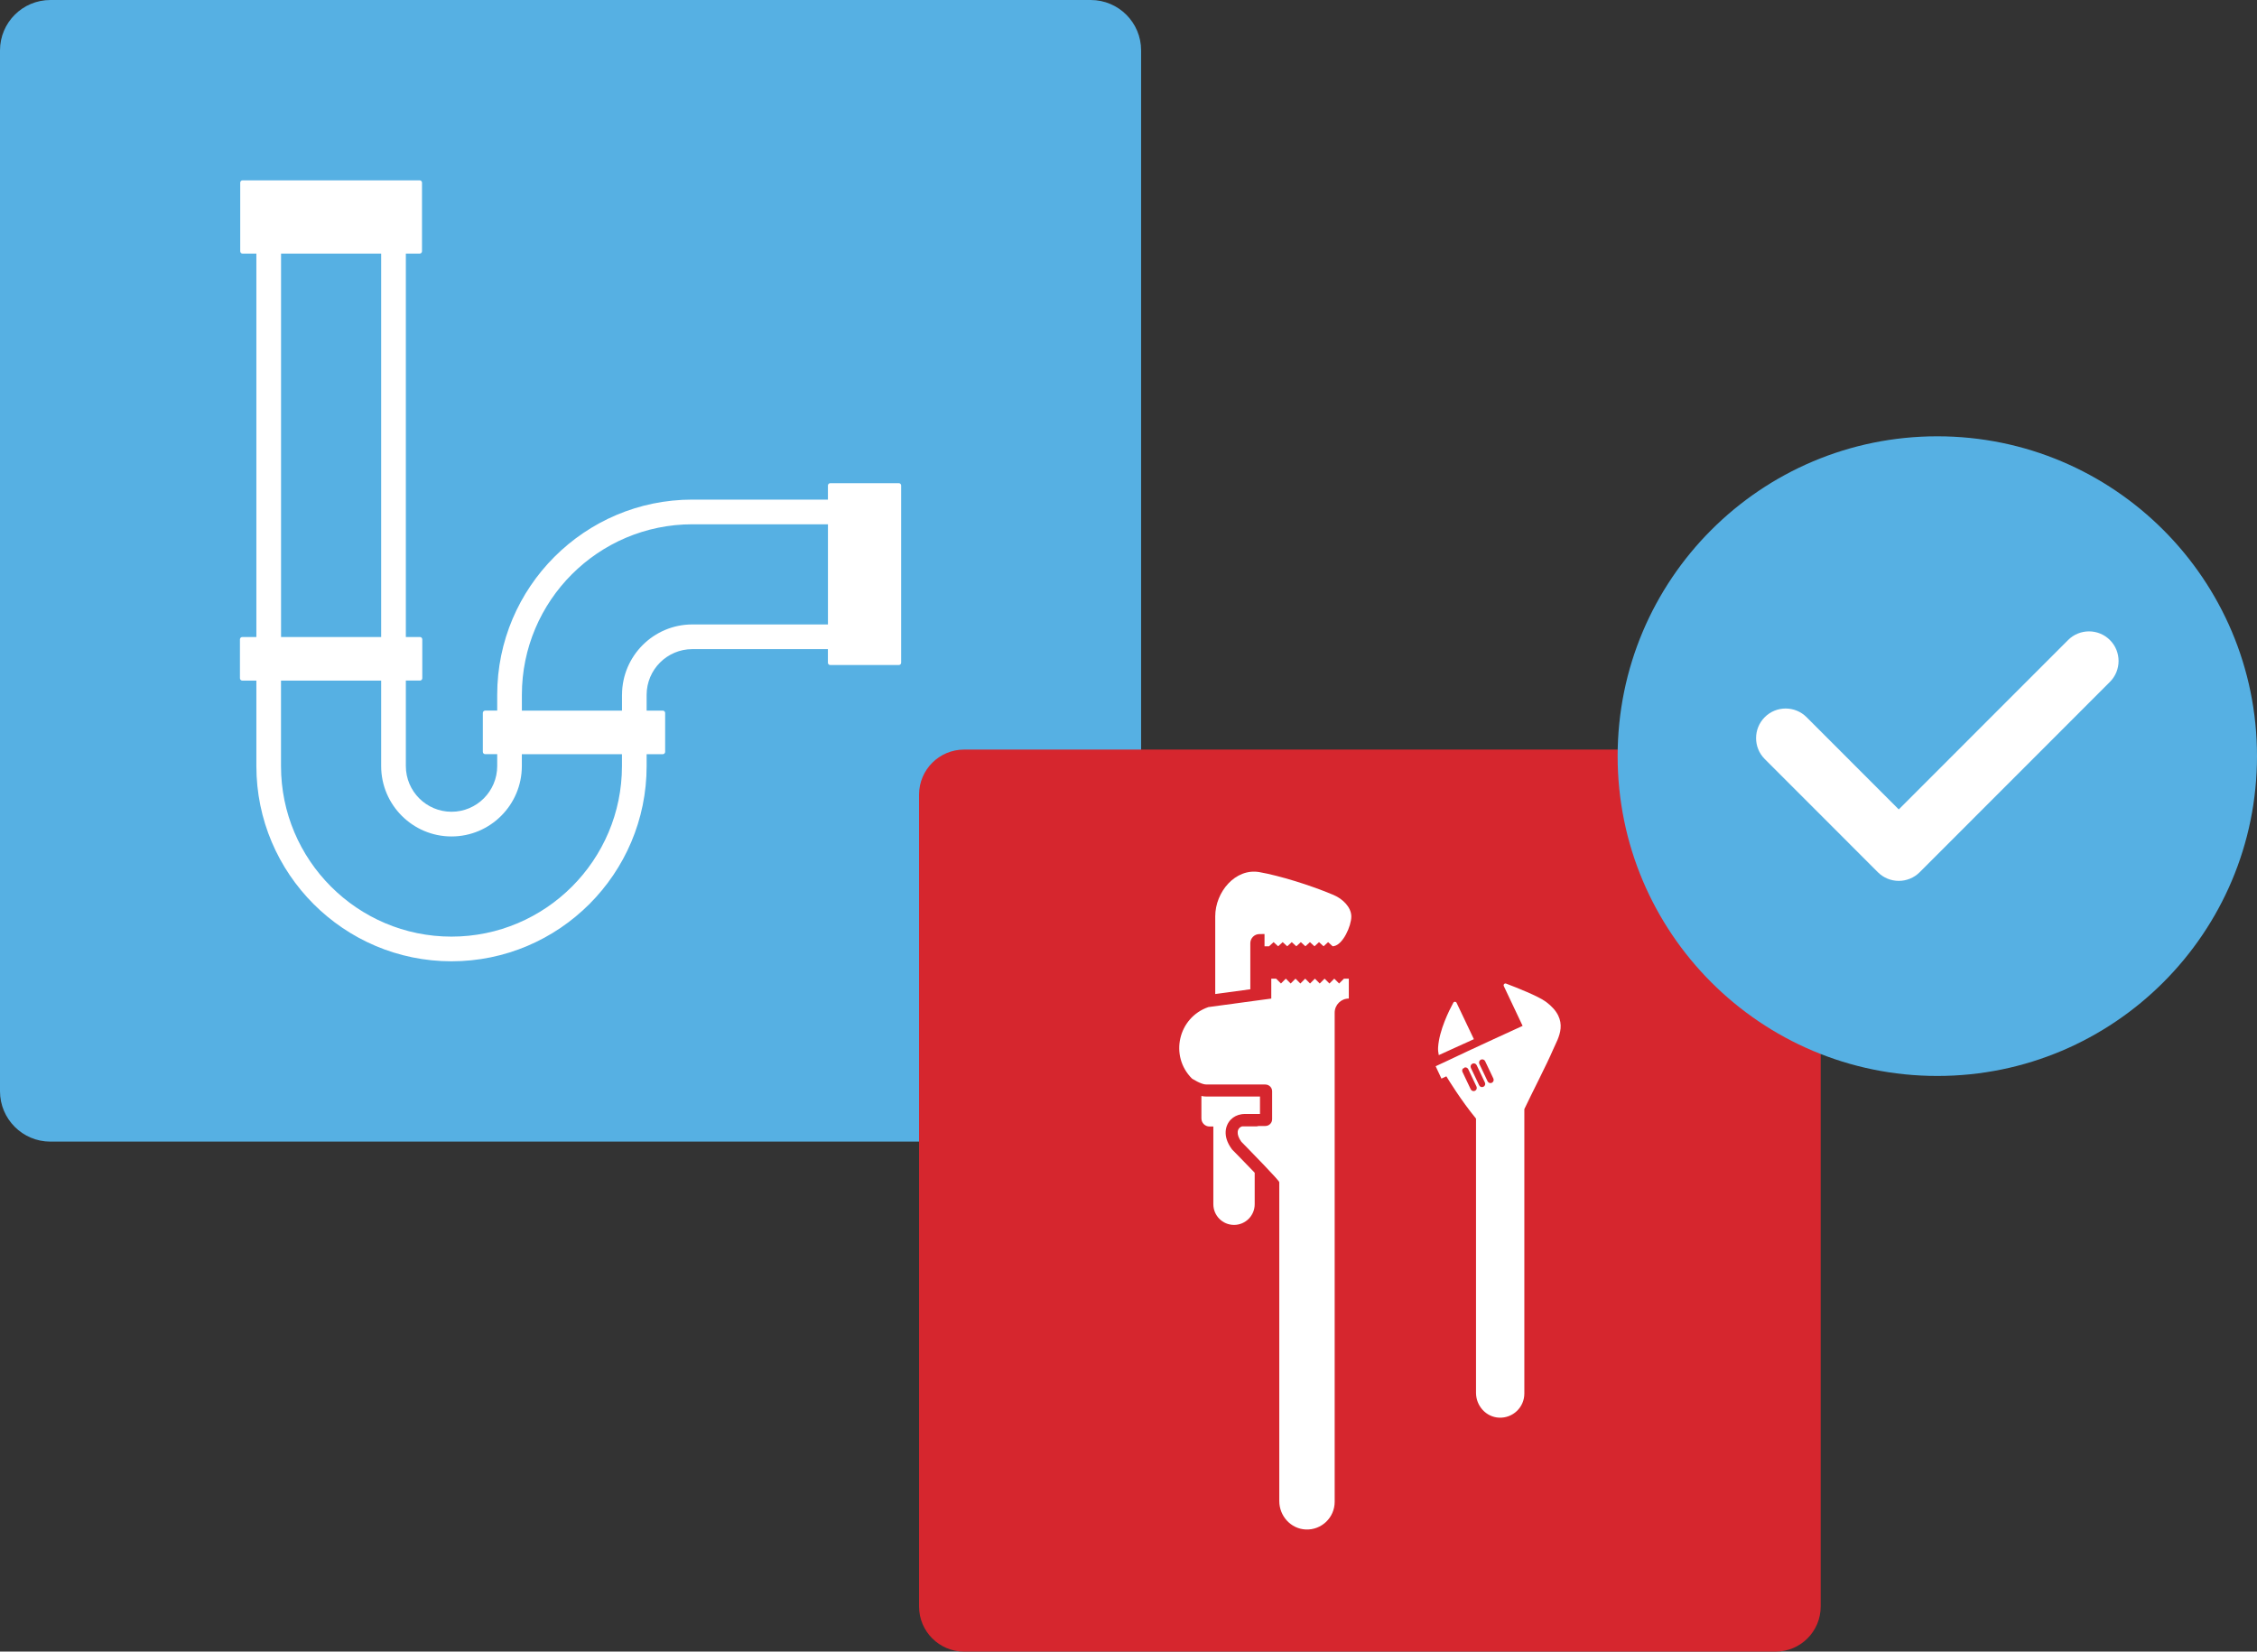
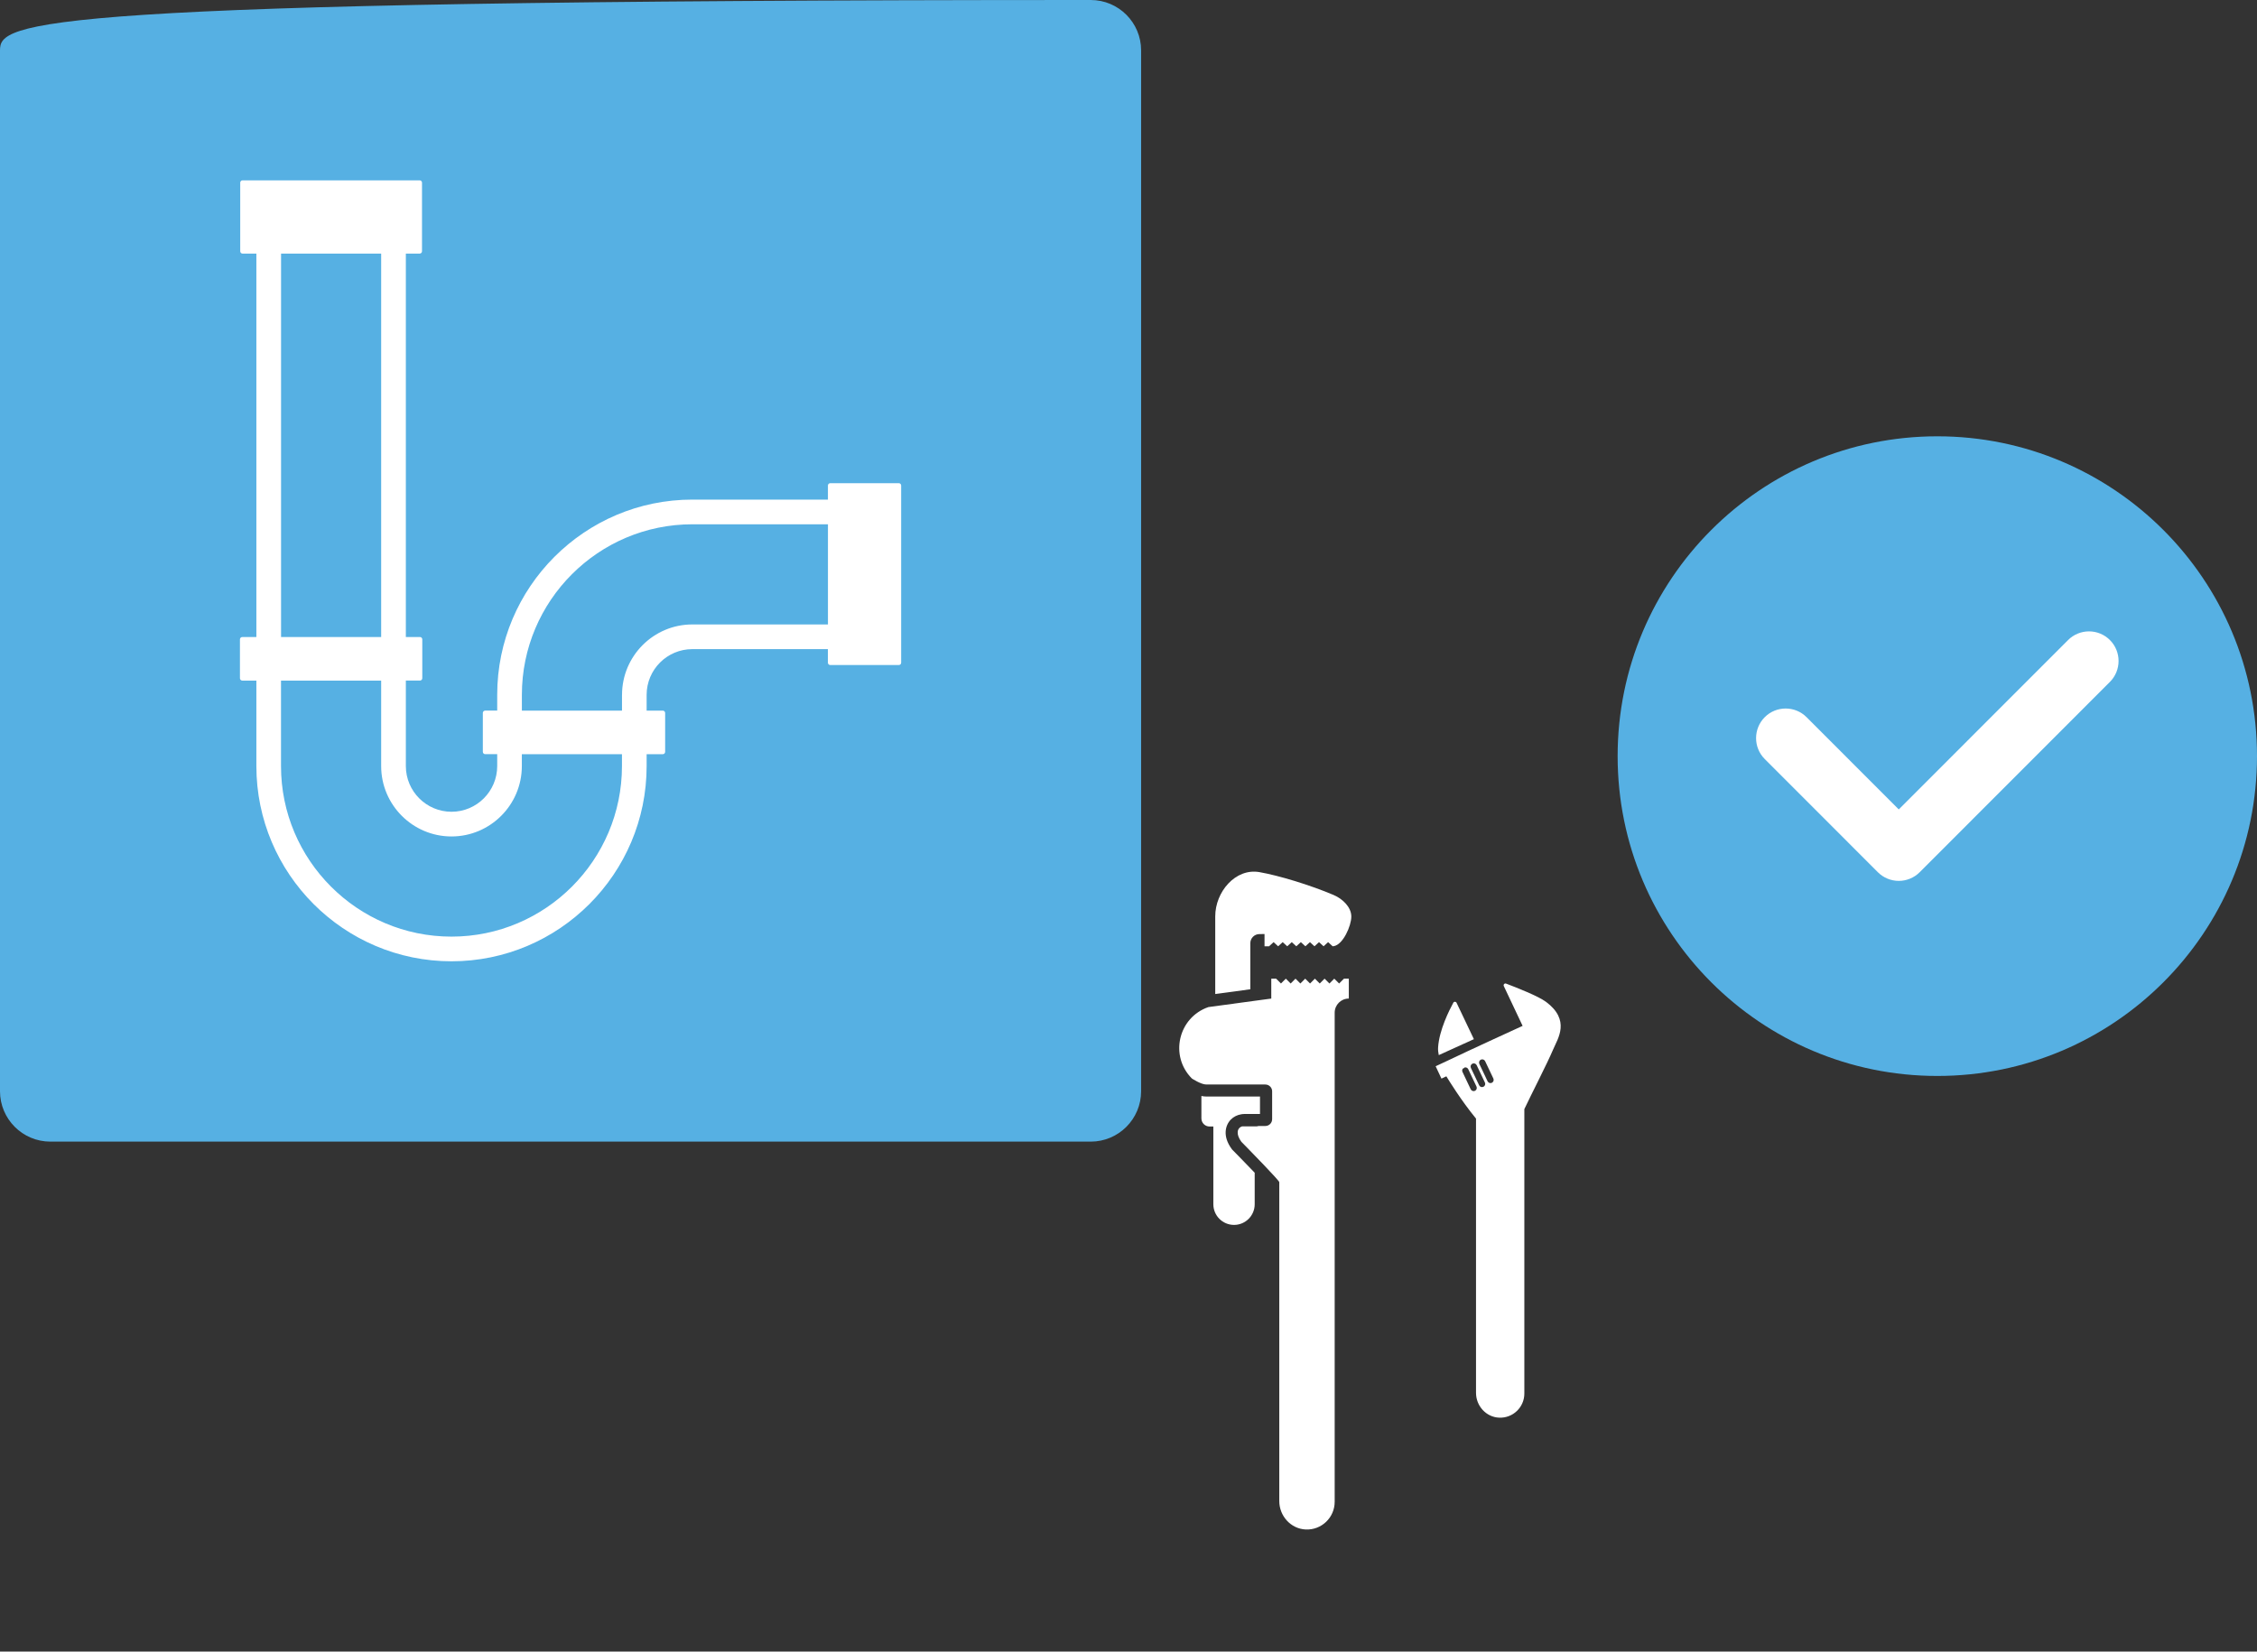
<svg xmlns="http://www.w3.org/2000/svg" width="220" height="161" viewBox="0 0 220 161" fill="none">
  <rect x="0" y="0" width="220" height="161" fill="#333333" stroke="none" />
  <g clip-path="url(#clip0_2007_562)">
-     <path d="M106.319 0H4.911C2.199 0 0 2.2 0 4.914V106.373C0 109.087 2.199 111.287 4.911 111.287H106.319C109.031 111.287 111.23 109.087 111.23 106.373V4.914C111.23 2.2 109.031 0 106.319 0Z" fill="#56B0E3" />
+     <path d="M106.319 0C2.199 0 0 2.2 0 4.914V106.373C0 109.087 2.199 111.287 4.911 111.287H106.319C109.031 111.287 111.23 109.087 111.23 106.373V4.914C111.23 2.2 109.031 0 106.319 0Z" fill="#56B0E3" />
    <path d="M87.614 47.101H80.929C80.804 47.101 80.701 47.204 80.701 47.33V48.702H67.485C56.998 48.702 48.465 57.239 48.465 67.731V69.27H47.292C47.166 69.27 47.064 69.373 47.064 69.499V73.289C47.064 73.415 47.166 73.517 47.292 73.517H48.465V74.677C48.465 77.134 46.468 79.132 44.013 79.132C41.557 79.132 39.56 77.134 39.56 74.677V66.343H40.934C41.059 66.343 41.162 66.24 41.162 66.115V62.324C41.162 62.199 41.059 62.096 40.934 62.096H39.56V24.722H40.906C41.032 24.722 41.135 24.619 41.135 24.494V17.808C41.135 17.682 41.032 17.58 40.906 17.58H23.644C23.518 17.58 23.416 17.682 23.416 17.808V24.494C23.416 24.619 23.518 24.722 23.644 24.722H24.99V62.098H23.616C23.491 62.098 23.388 62.201 23.388 62.327V66.117C23.388 66.243 23.491 66.345 23.616 66.345H24.99V74.68C24.99 85.172 33.523 93.709 44.01 93.709C54.497 93.709 63.03 85.172 63.03 74.68V73.52H64.607C64.733 73.52 64.835 73.417 64.835 73.291V69.501C64.835 69.375 64.733 69.273 64.607 69.273H63.03V67.734C63.03 65.277 65.027 63.279 67.483 63.279H80.699V64.601C80.699 64.727 80.802 64.829 80.927 64.829H87.612C87.737 64.829 87.84 64.727 87.84 64.601V47.33C87.84 47.204 87.737 47.101 87.612 47.101H87.614ZM27.396 62.098V24.722H37.154V62.098H27.396ZM27.396 66.345H37.154V74.68C37.154 78.463 40.231 81.539 44.01 81.539C47.789 81.539 50.866 78.461 50.866 74.68V73.52H60.625V74.68C60.625 83.845 53.171 91.303 44.008 91.303C34.845 91.303 27.391 83.845 27.391 74.68V66.345H27.396ZM60.629 67.734V69.273H50.87V67.734C50.87 58.566 58.324 51.108 67.487 51.108H80.704V60.872H67.487C63.706 60.872 60.632 63.95 60.632 67.731L60.629 67.734Z" fill="white" />
-     <path d="M173.08 73.07H93.976C91.551 73.07 89.585 75.037 89.585 77.463V156.607C89.585 159.033 91.551 161 93.976 161H173.08C175.505 161 177.471 159.033 177.471 156.607V77.463C177.471 75.037 175.505 73.07 173.08 73.07Z" fill="#D6262E" />
    <path d="M130.024 87.257C127.703 86.27 124.663 85.35 122.762 85.016C120.422 84.608 118.455 86.948 118.455 89.325V96.899L121.874 96.436V91.944C121.874 91.456 122.271 91.056 122.762 91.056L123.259 91.051V92.246H123.702L124.145 91.841L124.587 92.246L125.03 91.841L125.473 92.246L125.916 91.841L126.358 92.246L126.801 91.841L127.244 92.246L127.687 91.841L128.129 92.246L128.572 91.841L129.015 92.246L129.458 91.841L129.9 92.246C129.937 92.246 129.971 92.239 130.005 92.232C130.909 92.095 131.719 90.257 131.719 89.346C131.719 88.435 130.879 87.624 130.01 87.254L130.024 87.257Z" fill="white" />
    <path d="M120.112 112.07L120.062 112.004C119.135 110.75 119.441 109.67 119.984 109.127C120.251 108.859 120.603 108.684 121 108.62C121.116 108.601 121.23 108.592 121.342 108.592H122.817V106.891H117.574C117.421 106.891 117.264 106.871 117.106 106.836V109.022C117.106 109.46 117.462 109.814 117.898 109.814H118.27V117.39C118.27 118.502 119.172 119.406 120.286 119.406C121.399 119.406 122.301 118.504 122.301 117.39V114.321C121.308 113.282 120.181 112.138 120.169 112.127L120.11 112.068L120.112 112.07Z" fill="white" />
    <path d="M122.301 109.802H121.075C120.571 109.955 120.454 110.565 121.004 111.307C121.004 111.307 122.164 112.483 123.184 113.552C123.983 114.39 124.697 115.159 124.697 115.239V146.322C124.697 147.777 125.815 149.028 127.267 149.097C128.816 149.17 130.097 147.934 130.097 146.398V98.719C130.097 97.959 130.713 97.34 131.475 97.34V95.401H131.003L130.53 95.874L130.058 95.401L129.586 95.874L129.113 95.401L128.641 95.874L128.168 95.401L127.696 95.874L127.223 95.401L126.751 95.874L126.279 95.401L125.806 95.874L125.334 95.401L124.861 95.874L124.389 95.401H123.917C123.917 96.045 123.917 96.696 123.917 97.34C123.923 97.34 123.93 97.34 123.939 97.34L122.769 97.497L119.35 97.961L117.787 98.173C114.845 99.187 113.98 102.934 116.18 105.135C116.18 105.135 117.061 105.72 117.588 105.72H118.795H119.167H123.339C123.387 105.72 123.435 105.726 123.481 105.736C123.777 105.802 124.001 106.064 124.001 106.382V109.101C124.001 109.467 123.704 109.763 123.339 109.763H123.195H122.67C122.602 109.786 122.531 109.802 122.456 109.802H122.312H122.301Z" fill="white" />
    <path d="M143.667 101.301L141.978 97.753C141.916 97.623 141.731 97.616 141.663 97.744C141.264 98.477 140.289 100.413 140.179 102.085C140.161 102.343 140.189 102.603 140.243 102.854C140.319 102.827 143.422 101.404 143.669 101.299L143.667 101.301Z" fill="white" />
    <path d="M150.675 97.648C149.943 97.102 147.791 96.257 146.805 95.883C146.656 95.826 146.515 95.981 146.583 96.125L148.416 100.004C148.416 100.004 143.094 102.436 141.022 103.434L139.94 103.939L140.504 105.144L140.983 104.921C141.193 105.268 142.432 107.291 143.874 109.042V135.776C143.874 137.045 144.849 138.137 146.116 138.196C147.469 138.26 148.585 137.182 148.585 135.842V108.117C149.235 106.731 150.794 103.715 151.397 102.292C151.853 101.217 153.106 99.452 150.68 97.648H150.675ZM144.347 103.297C144.502 103.224 144.689 103.29 144.762 103.445L145.566 105.137C145.639 105.293 145.572 105.48 145.417 105.553C145.262 105.626 145.075 105.56 145.002 105.405L144.199 103.713C144.126 103.557 144.192 103.37 144.347 103.297ZM143.523 103.688C143.678 103.614 143.865 103.681 143.938 103.836L144.742 105.528C144.815 105.683 144.749 105.87 144.593 105.943C144.438 106.017 144.251 105.95 144.178 105.795L143.375 104.103C143.302 103.948 143.368 103.761 143.523 103.688ZM143.774 106.334C143.619 106.407 143.432 106.341 143.359 106.186L142.555 104.494C142.503 104.382 142.521 104.256 142.594 104.167L142.738 104.101L142.724 104.071C142.875 104.012 143.046 104.078 143.117 104.226L143.92 105.918C143.993 106.074 143.927 106.261 143.772 106.334H143.774Z" fill="white" />
    <path d="M188.839 104.886C206.049 104.886 220 90.928 220 73.709C220 56.491 206.049 42.532 188.839 42.532C171.629 42.532 157.678 56.491 157.678 73.709C157.678 90.928 171.629 104.886 188.839 104.886Z" fill="#56B0E3" />
    <path d="M185.082 85.87C184.318 85.87 183.585 85.567 183.044 85.026L172.017 73.992C170.892 72.867 170.892 71.04 172.017 69.912C173.142 68.786 174.968 68.786 176.095 69.912L185.082 78.904L201.585 62.393C202.712 61.267 204.538 61.267 205.663 62.393C206.788 63.519 206.788 65.345 205.663 66.473L187.12 85.026C186.579 85.567 185.847 85.87 185.082 85.87Z" fill="white" />
  </g>
  <defs>
    <clipPath id="clip0_2007_562">
      <rect width="220" height="161" fill="white" />
    </clipPath>
  </defs>
</svg>